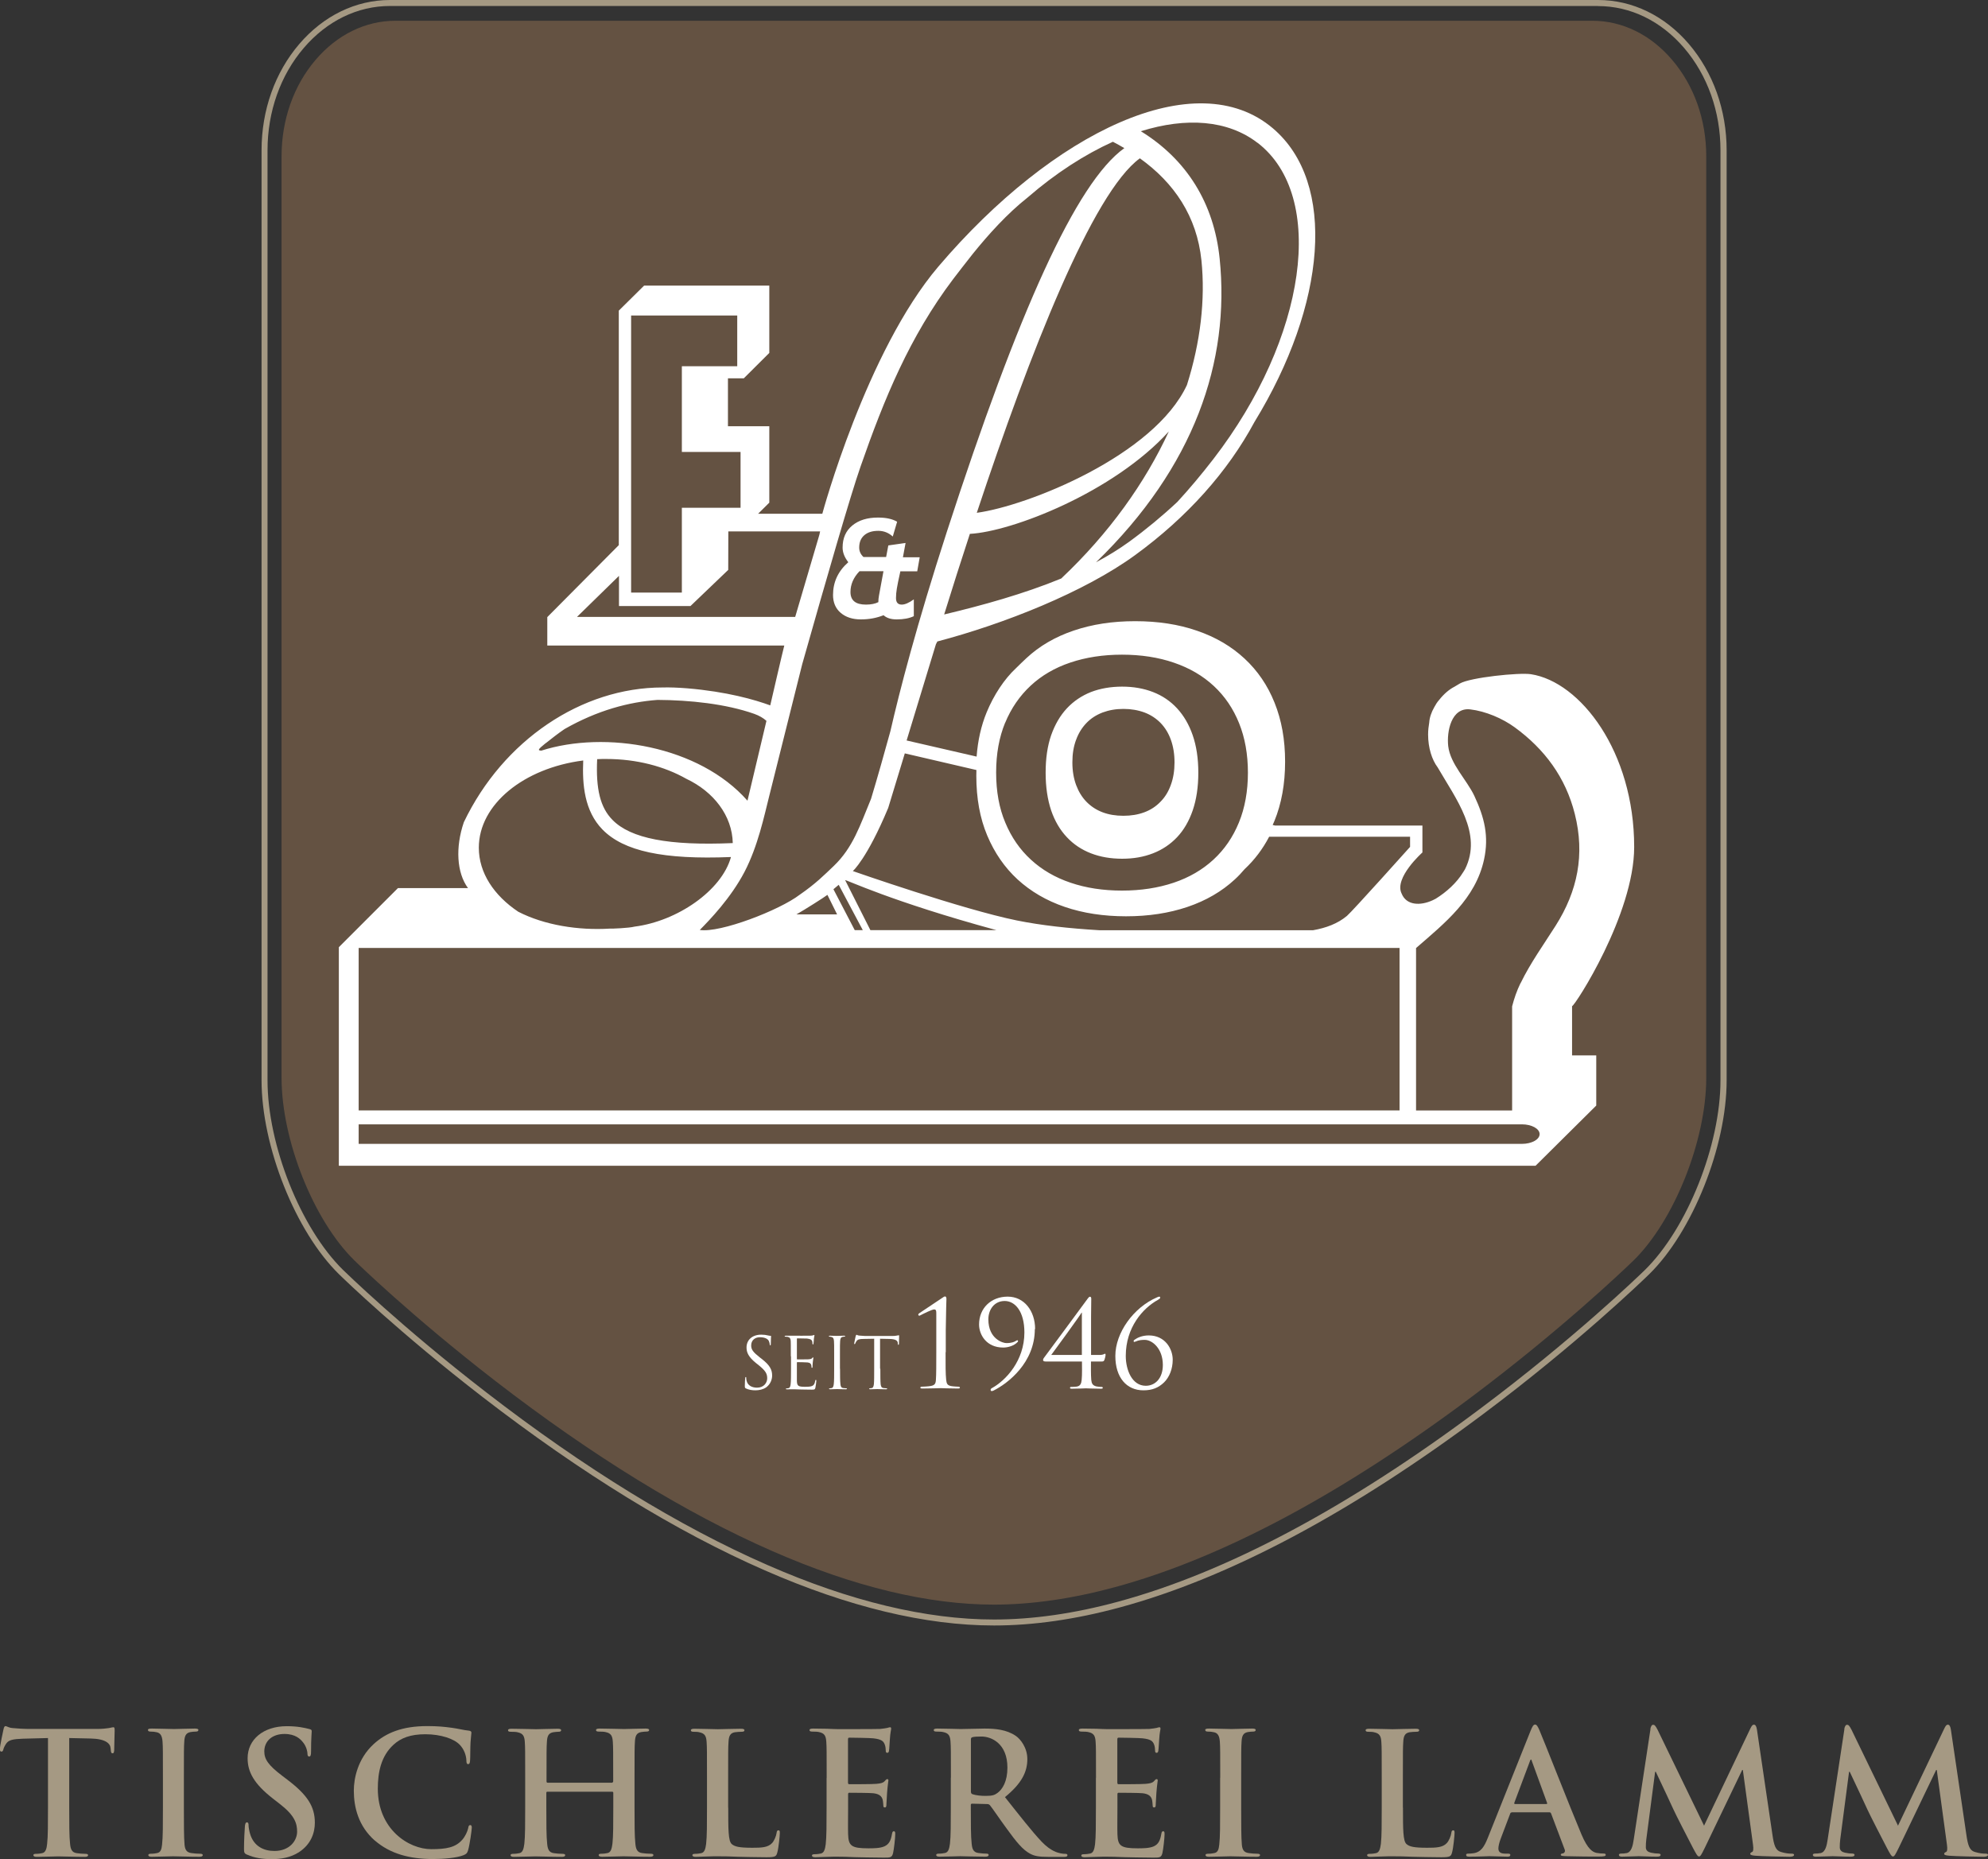
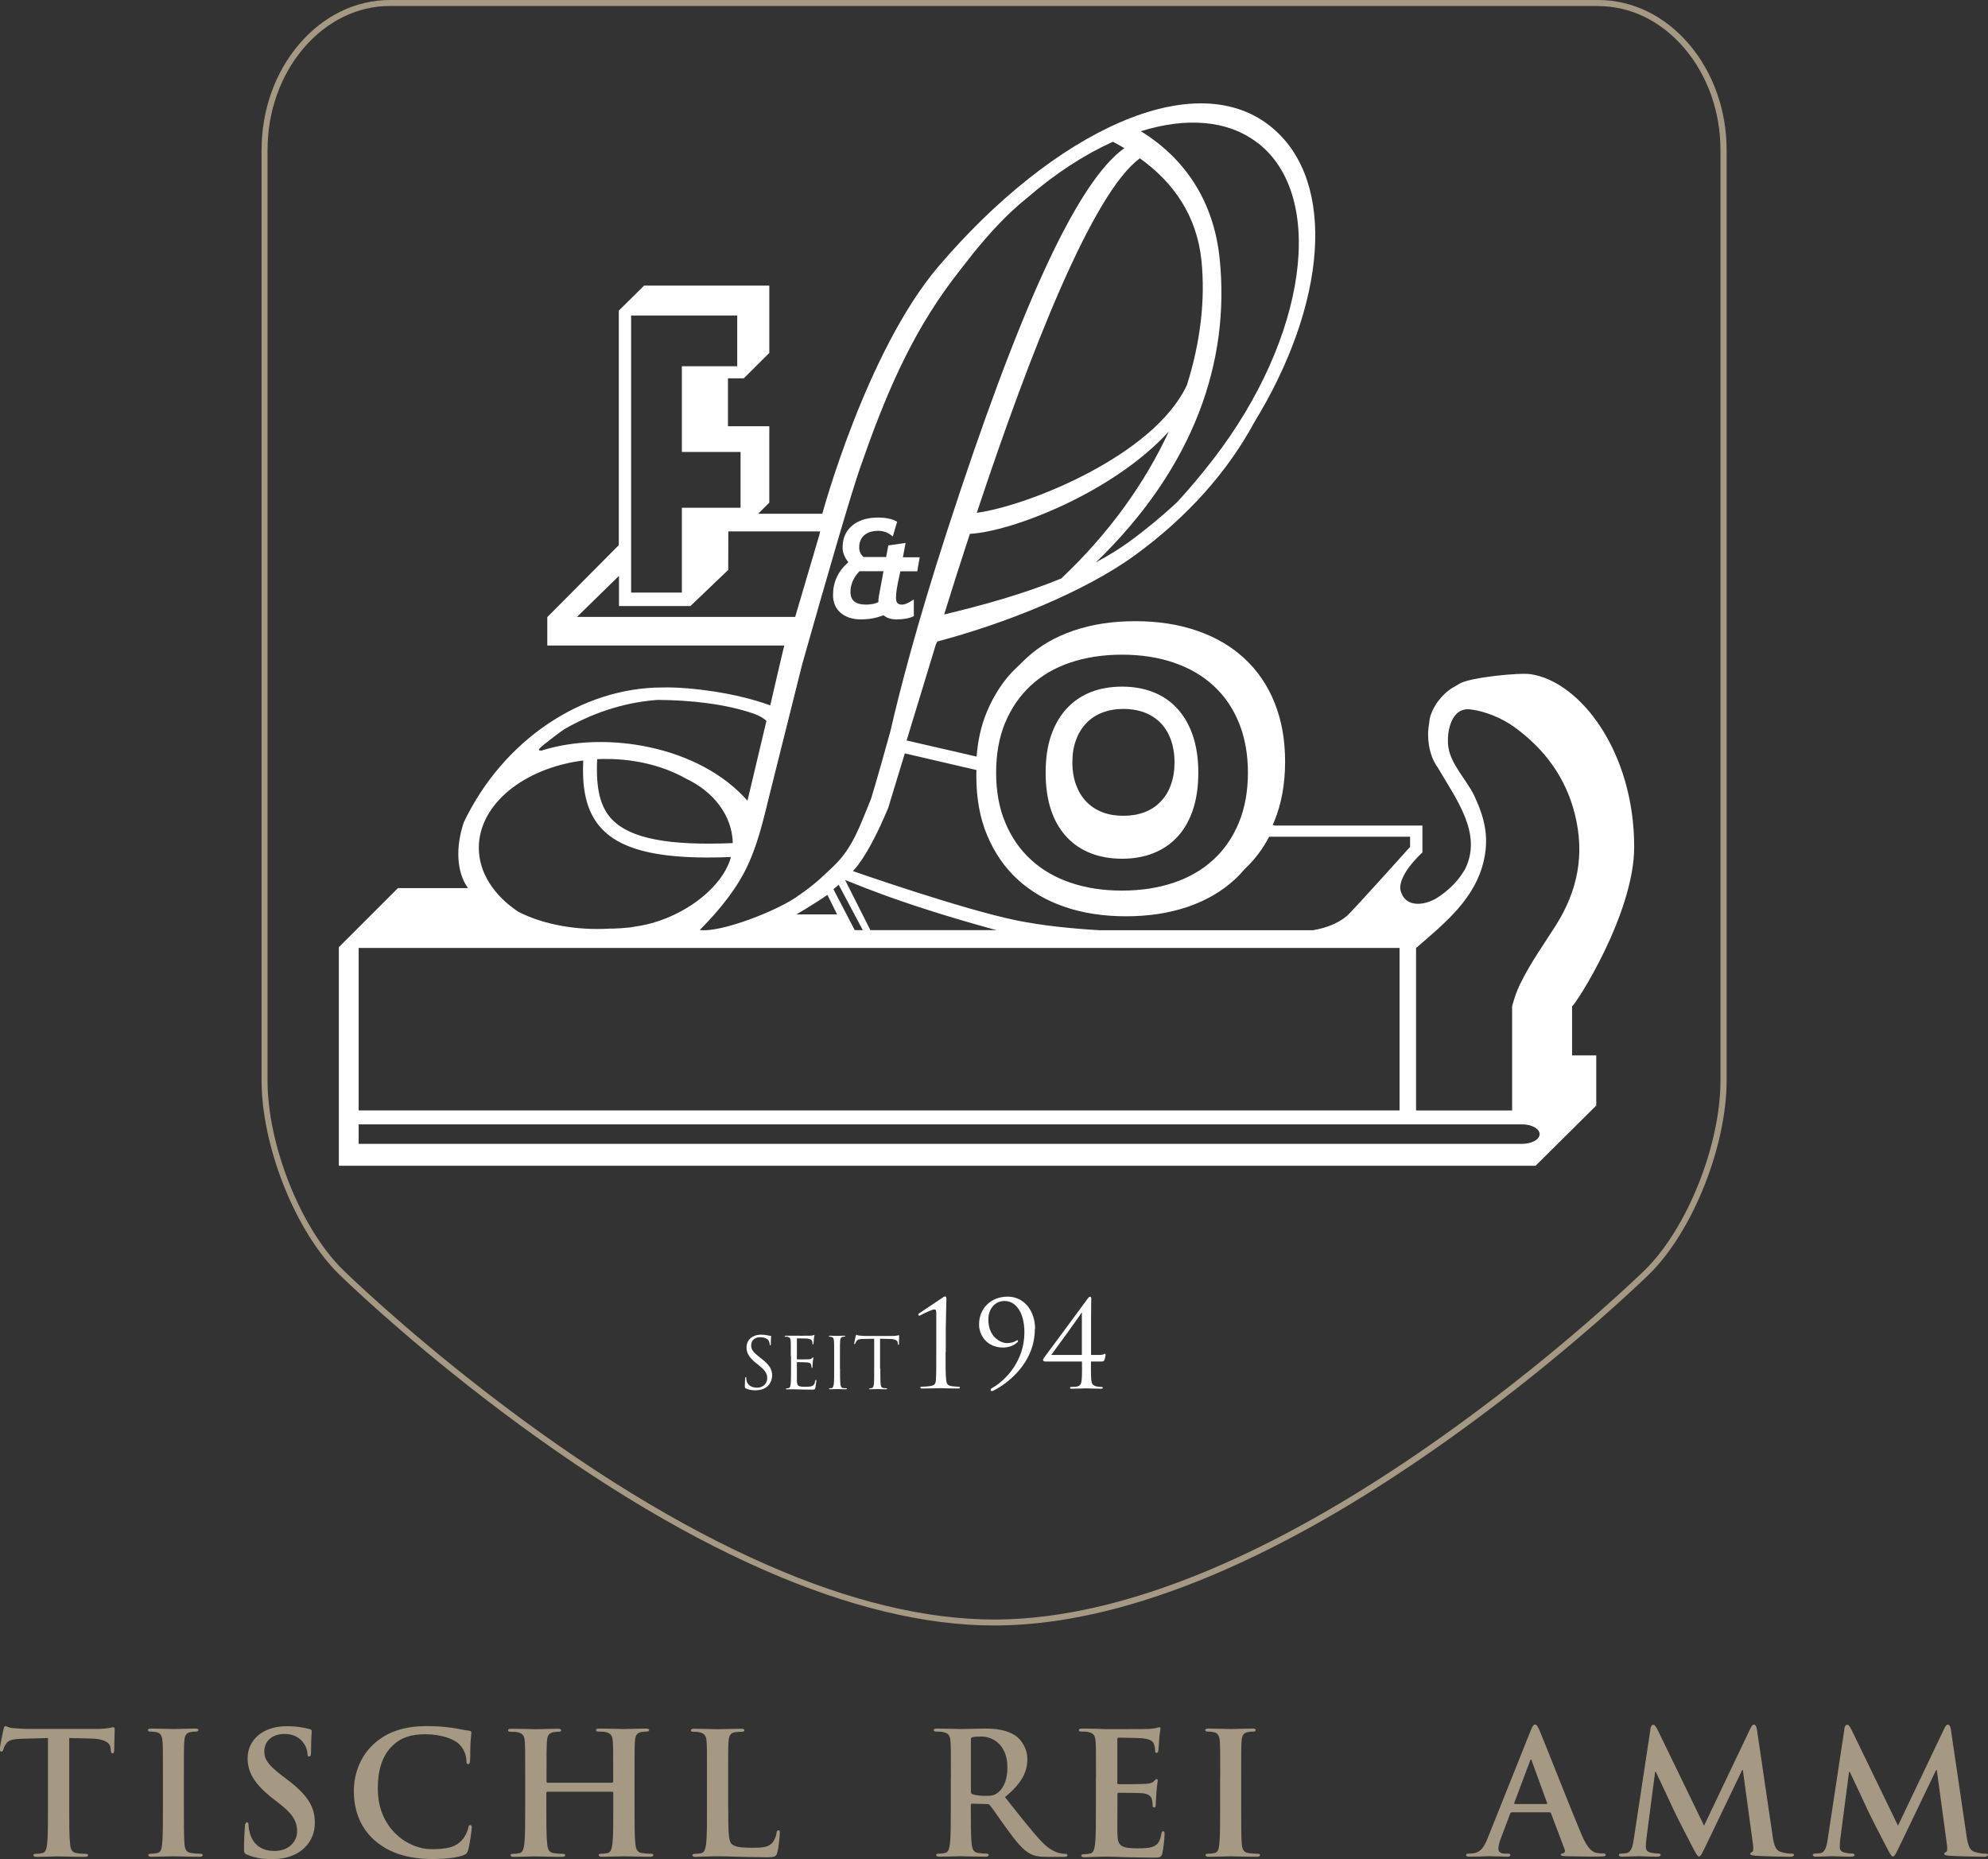
<svg xmlns="http://www.w3.org/2000/svg" id="Ebene_2" data-name="Ebene 2" viewBox="0 0 209.63 196.06">
  <rect x="0" y="0" width="209.63" height="196.06" fill="#333333" stroke="none" />
  <defs>
    <style>
      .cls-1 {
        fill: #645242;
      }

      .cls-2 {
        fill: #fff;
      }

      .cls-3 {
        fill: #a59983;
      }
    </style>
  </defs>
  <g id="katman_1" data-name="katman 1">
    <g>
      <g>
-         <path class="cls-1" d="M104.81,169.22c-6.97,0-14.83-1.9-23.36-5.64-9.15-4-18.98-10.04-29.22-17.95-8.87-6.86-14.64-12.49-14.88-12.73-4.29-4.21-7.66-12.66-7.66-19.24V16.48c0-3.86,1.28-7.47,3.6-10.18,2.27-2.65,5.25-4.11,8.4-4.11h126.22c3.15,0,6.14,1.46,8.4,4.11,2.33,2.72,3.61,6.33,3.61,10.18v97.19c0,6.58-3.37,15.04-7.66,19.25-1.22,1.18-7.8,7.44-17.17,14.46-13.66,10.22-26.28,16.95-37.53,20-4.49,1.22-8.79,1.84-12.75,1.84h0Z" />
        <path class="cls-2" d="M87.84,62.73c0,.81.27,1.44.81,1.9.54.46,1.25.69,2.13.69s1.65-.15,2.39-.44c.33.3.79.44,1.38.44.73,0,1.32-.11,1.81-.34v-1.77c-.52.37-.94.55-1.27.55-.41,0-.61-.23-.61-.69,0-.31.03-.65.09-1.01.06-.36.18-.96.37-1.81h1.78l.26-1.48h-1.77l.28-1.51-1.82.26-.23,1.22h-2.39c-.3-.28-.45-.61-.45-.99,0-.57.18-1,.54-1.31.36-.31.85-.46,1.48-.46.57,0,1.08.2,1.52.6l.46-1.56c-.49-.29-1.16-.44-2.02-.44-1.13,0-2.03.28-2.71.84-.68.56-1.02,1.33-1.02,2.33,0,.51.2,1.02.6,1.54-1.08.95-1.61,2.1-1.61,3.46ZM90.63,60.24h2.53l-.47,2.55c-.05.26-.07.49-.07.71-.33.17-.77.26-1.31.26-1.09,0-1.63-.44-1.63-1.33,0-.8.32-1.53.95-2.19ZM112.5,88.29c.71.76,1.56,1.32,2.54,1.7.98.38,2.08.57,3.29.57s2.27-.19,3.25-.57c.98-.38,1.83-.95,2.54-1.7.71-.75,1.26-1.7,1.65-2.83.39-1.14.59-2.46.59-3.97s-.2-2.82-.59-3.95c-.39-1.13-.94-2.07-1.65-2.84-.71-.77-1.56-1.34-2.54-1.72-.98-.38-2.07-.57-3.25-.57s-2.31.19-3.29.57c-.98.39-1.83.96-2.54,1.72-.71.76-1.26,1.71-1.66,2.84-.39,1.13-.58,2.44-.58,3.95s.2,2.83.58,3.97c.39,1.14.95,2.08,1.66,2.83ZM113.47,78.03c.25-.7.62-1.29,1.09-1.78.47-.49,1.03-.85,1.7-1.11.67-.25,1.4-.38,2.2-.38s1.56.13,2.23.38c.66.25,1.23.63,1.7,1.11.47.49.83,1.08,1.08,1.78.25.7.38,1.49.38,2.37s-.13,1.68-.39,2.38c-.25.7-.61,1.29-1.09,1.77-.47.49-1.03.86-1.7,1.11-.67.25-1.4.37-2.21.37s-1.54-.12-2.2-.37c-.66-.25-1.22-.62-1.69-1.1-.47-.48-.83-1.07-1.09-1.76-.26-.7-.4-1.49-.4-2.4s.13-1.68.39-2.38ZM165.78,106.1c.31-.06,6.54-9.68,6.54-16.78,0-10.06-5.68-17.42-10.89-18.22-1.23-.19-6.39.34-7.49.98-.05.03-.31.18-.57.34-.55.28-1.12.76-1.62,1.4,0,0,0,.01-.02.02-.18.21-.34.45-.48.72-.33.57-.51,1.14-.54,1.63-.07.4-.12.83-.12,1.27,0,1.4.4,2.66,1.01,3.47,1.92,3.32,4.77,6.97,2.88,10.74-.06.09-.12.19-.18.29-.71,1.17-1.8,2.13-2.91,2.82-.11.06-.21.11-.32.16-1.3.6-2.77.55-3.27-.7-.83-1.66,2.19-4.34,2.19-4.34v-2.84h-15.54l-.25-.06c.06-.14.12-.27.18-.41.75-1.83,1.13-3.92,1.13-6.26s-.37-4.38-1.11-6.22c-.73-1.83-1.79-3.38-3.17-4.66-1.38-1.28-3.04-2.26-5-2.93-1.95-.68-4.13-1.01-6.53-1.01s-4.53.33-6.48.99c-1.95.66-3.62,1.63-4.99,2.91-.36.34-.7.66-1.08,1.04-1.25,1.16-2.36,2.85-3.11,4.67-.58,1.41-.93,2.96-1.06,4.67l-7.38-1.7c.54-1.8,1.48-4.87,3.09-10.15l.15-.29c6.99-1.84,15.5-5.2,20.87-9.12,5.46-3.98,9.75-8.78,12.57-14.03,7.57-12.36,8.71-25.21,1.95-30.96-8.1-6.9-23.17.35-35.28,14.57-7.61,8.94-12.24,26.07-12.24,26.07h-6.77l1.18-1.17v-8.06h-4.36v-5.05s1.67,0,1.67,0l2.69-2.68v-7.1h-13.2c-.89.88-1.78,1.76-2.67,2.64v24.73c-2.52,2.53-5.03,5.06-7.54,7.59v3h24.99c-.14.5-1.48,6.31-1.48,6.31-1.63-.6-4.58-1.45-8.75-1.8-1-.08-1.85-.11-2.61-.09-8.53,0-16.81,5.56-20.95,14.21-.9,2.64-.76,5.32.44,6.95h-7.39l-6.23,6.23v23.05h126.19c2.13-2.11,4.26-4.23,6.4-6.35v-5.29h-2.55v-5.2ZM105.99,76.23c.63-1.53,1.53-2.84,2.69-3.92,1.15-1.07,2.55-1.89,4.19-2.44,1.64-.55,3.45-.83,5.44-.83s3.85.28,5.49.85c1.64.56,3.04,1.38,4.2,2.46,1.16,1.08,2.04,2.38,2.66,3.92.62,1.54.93,3.28.93,5.22s-.32,3.72-.95,5.25c-.63,1.54-1.52,2.84-2.68,3.91-1.16,1.07-2.56,1.89-4.2,2.44-1.64.55-3.45.83-5.45.83s-3.8-.28-5.42-.83c-1.63-.55-3.02-1.36-4.18-2.43-1.16-1.06-2.06-2.36-2.7-3.9-.65-1.53-.97-3.3-.97-5.29s.32-3.72.95-5.26ZM102.96,81.19c0,.21-.01.41-.01.62,0,2.37.38,4.47,1.15,6.3.77,1.83,1.84,3.38,3.21,4.64,1.38,1.26,3.03,2.23,4.97,2.89,1.93.66,4.09.99,6.46.99s4.53-.33,6.48-.99c1.95-.66,3.62-1.63,4.99-2.9.37-.34.71-.7,1.03-1.08,1.05-.98,1.91-2.12,2.59-3.42h14.86v1.07s-6.1,6.81-6.66,7.28c-.98.82-2.21,1.27-3.57,1.51h-22.53c-3.19-.19-6.12-.51-8.7-1.03-5.73-1.16-17.3-5.21-17.3-5.21,0,0,1.48-1.27,3.73-6.66h0c.2-.68,1.75-5.75,1.75-5.75l7.53,1.75ZM87.88,93.78c.19-.15.38-.31.56-.47l2.54,4.78h-.85l-2.25-4.32ZM88.27,96.43h-4.29,0c.82-.46,3.01-1.85,3.27-2.06l1.02,2.06ZM89.12,92.82c.08-.08,4.82,2.24,15.95,5.27h-13.29l-2.66-5.27ZM111.9,61.01c-3.97,1.63-8.31,2.83-12.34,3.79.86-2.78,1.77-5.64,2.71-8.5,4.41-.23,15.13-4.36,20.98-10.8-2.5,5.41-6.29,10.74-11.35,15.51ZM132.61,15.06c7.29,5.62,5.2,20.56-4.67,33.36-1.23,1.59-2.49,3.1-3.79,4.51-1.58,1.48-3.28,2.89-5.09,4.21-1.08.78-2.25,1.5-3.49,2.16,10.38-10.05,14.15-21.2,13.04-32.03-.6-5.83-3.46-10.44-8.31-13.43,4.77-1.49,9.16-1.2,12.31,1.23ZM120.19,16.69c3.62,2.59,6.02,6.12,6.5,10.78.42,4.13-.1,8.6-1.53,13.13-3.45,7.44-16.78,12.75-22.16,13.48,5.63-16.97,12.21-33.74,17.19-37.38ZM66.55,33.27h11.19v5.35h-5.84v9.04h6.19v5.89h-6.19v8.94h-5.35v-29.23ZM60.82,65.08c1.37-1.34,4.45-4.35,4.45-4.35v3.18h7.54c1.33-1.27,2.65-2.54,3.98-3.81,0-.21.01-4.06.01-4.06h9.68l-.08.36s-1.7,5.77-2.55,8.66h-23.02ZM84.59,70.05c2.58-9.11,5.1-17.84,6.15-20.84,2.51-7.2,5.18-13.7,9.77-19.78.18-.23,1.71-2.23,2.06-2.65,1.63-2.02,3.62-4.24,5.81-5.97,2.93-2.54,5.99-4.51,8.97-5.86.41.21.82.44,1.21.67-5.08,3.63-11.18,17.24-18.72,40.47-3.2,9.88-4.99,16.82-5.95,21.02-.65,2.35-1.34,4.82-2.04,7.13-1.18,2.85-1.9,5.13-3.93,7.08-.99.94-1.9,1.87-3.6,3.04-2.13,1.63-8.39,4.05-10.53,3.71,1.05-1.06,3.27-3.36,4.72-6.13,1.41-2.71,2.07-5.88,2.61-8.02,1.68-6.72,3.46-13.84,3.47-13.87ZM57.54,78.38c.63-.5,1.28-1.01,1.98-1.49,3.51-2,6.82-2.86,9.82-3.08,3.39.02,7.18.41,10.19,1.47.53.19.96.44,1.29.74l-2,8.42c-5.1-5.8-15-7.43-21.74-5.28-.39-.03-.4-.09.46-.79ZM77.27,88.91c-6.73.29-10.77-.48-12.69-2.45-1.28-1.3-1.76-3.24-1.61-6.4.32-.02.64-.02.96-.02,3.2,0,6.13.78,8.44,2.09,2.88,1.36,4.84,3.88,4.9,6.79ZM61.5,80.19c-.11,2.56.12,5.33,2.03,7.29,2.24,2.29,6.43,3.19,13.55,2.9-.98,3.55-5.68,6.77-10.17,7.34-.55.15-2.42.23-2.63.21-3.28.2-6.87-.36-9.63-1.78-2.56-1.71-4.16-4.1-4.16-6.75,0-4.58,4.76-8.4,11-9.2ZM37.82,99.97h109.76v17.13H37.82v-17.13ZM160.47,120.63H37.82v-2.06h122.66c1.03,0,1.87.46,1.87,1.03s-.84,1.03-1.87,1.03ZM160.33,103.69c-.39.8-.67,1.62-.88,2.44v10.98h-10.13v-17.13c3.06-2.66,6.27-5.2,7.17-9.34.53-2.45.04-4.43-1.02-6.7-.8-1.7-2.54-3.36-2.76-5.26-.17-1.53.32-4.1,2.32-3.87,1.62.19,3.4.95,4.69,1.89,3.14,2.29,5.37,5.27,6.34,9.14,1.08,4.29.29,8.13-2.02,11.78-1.27,2-2.66,3.93-3.7,6.07Z" />
        <g>
          <path class="cls-2" d="M78.65,146.42c-.1-.06-.11-.08-.11-.29,0-.37.03-.67.04-.79,0-.08.02-.12.06-.12.04,0,.05.02.05.08,0,.07,0,.17.03.28.11.55.6.76,1.11.76.72,0,1.07-.52,1.07-.99,0-.52-.22-.82-.86-1.35l-.34-.27c-.79-.65-.98-1.11-.98-1.63,0-.79.6-1.35,1.55-1.35.29,0,.51.03.7.08.14.03.2.04.26.04s.08.01.08.05c0,.03-.03.28-.03.79,0,.12-.01.17-.05.17-.05,0-.05-.04-.06-.1,0-.09-.06-.29-.1-.37-.04-.09-.25-.39-.94-.39-.52,0-.92.32-.92.87,0,.43.2.7.91,1.26l.21.16c.88.69,1.09,1.16,1.09,1.76,0,.31-.12.87-.63,1.24-.33.22-.73.31-1.13.31-.35,0-.7-.05-1.01-.2Z" />
          <path class="cls-2" d="M83.39,143.03c0-1.17,0-1.38-.01-1.62-.02-.25-.08-.37-.32-.43-.06-.01-.19-.02-.26-.02-.03,0-.06-.01-.06-.04,0-.04.04-.06.12-.06.17,0,.37,0,.54,0h.31s1.54.01,1.71,0c.14,0,.26-.02.32-.04.04,0,.07-.04.11-.04.02,0,.03.03.03.07,0,.05-.04.14-.06.35,0,.08-.02.4-.04.5,0,.03-.02.08-.05.08-.05,0-.06-.03-.06-.1,0-.05,0-.17-.04-.26-.05-.12-.13-.21-.53-.26-.13-.01-.94-.02-1.03-.02-.03,0-.04.02-.04.08v2.06c0,.05,0,.08.04.08.1,0,1.02,0,1.19-.01.18-.02.28-.03.35-.1.06-.06.08-.1.12-.1.02,0,.04.01.04.06,0,.04-.04.17-.06.42-.02.15-.03.43-.03.48,0,.06,0,.14-.06.14-.03,0-.05-.03-.05-.07,0-.07,0-.15-.03-.24-.04-.11-.1-.23-.39-.26-.2-.02-.94-.03-1.07-.03-.04,0-.05.02-.05.05v.66c0,.26,0,1.12,0,1.28.02.52.14.61.87.61.2,0,.53,0,.72-.08.2-.08.29-.23.34-.54.02-.08.03-.11.07-.11.05,0,.05.06.05.11,0,.06-.06.57-.1.72-.05.2-.11.2-.4.2-.56,0-.97-.02-1.27-.02-.29-.01-.47-.02-.58-.02-.01,0-.15,0-.3,0-.15,0-.32.01-.44.01-.08,0-.12-.01-.12-.06,0-.02.01-.04.06-.04.07,0,.16-.02.22-.03.16-.03.19-.2.22-.42.04-.31.04-.9.04-1.62v-1.31Z" />
          <path class="cls-2" d="M88.58,144.34c0,.72,0,1.31.04,1.62.02.22.07.39.29.42.1.01.27.03.34.03.05,0,.06.02.06.04,0,.04-.04.06-.12.06-.41,0-.88-.02-.92-.02-.04,0-.51.02-.73.02-.08,0-.12-.01-.12-.06,0-.02.02-.04.06-.04.07,0,.15-.02.22-.03.15-.03.19-.2.22-.42.04-.31.04-.9.04-1.62v-1.31c0-1.17,0-1.38-.02-1.62-.02-.25-.09-.38-.25-.41-.08-.03-.18-.04-.23-.04-.03,0-.06-.01-.06-.04,0-.04.04-.06.12-.06.24,0,.71.02.75.02.04,0,.51-.02.73-.02.08,0,.12.01.12.06,0,.03-.03.04-.06.04-.05,0-.1,0-.19.02-.2.04-.26.17-.28.43-.02.24-.02.45-.02,1.62v1.31Z" />
          <path class="cls-2" d="M92.83,144.34c0,.72,0,1.31.03,1.62.03.22.07.39.3.42.1.01.27.03.33.03.04,0,.06.02.06.04,0,.04-.04.06-.12.06-.41,0-.88-.02-.92-.02-.04,0-.51.02-.74.02-.08,0-.12-.01-.12-.06,0-.02.01-.04.06-.04.06,0,.16-.02.22-.03.15-.03.19-.2.22-.42.03-.31.03-.9.03-1.62v-3.16l-1.11.02c-.46,0-.64.06-.76.24-.08.13-.11.18-.12.23-.03.06-.05.08-.08.08-.02,0-.04-.03-.04-.07,0-.08.15-.72.16-.78.02-.04.05-.14.08-.14.05,0,.13.08.33.09.21.02.5.04.59.04h2.8c.24,0,.42-.01.53-.04.11-.01.18-.04.21-.04.04,0,.04.05.04.09,0,.22-.02.74-.02.82,0,.07-.03.1-.06.1-.04,0-.05-.03-.06-.13v-.08c-.03-.23-.21-.4-.93-.41l-.94-.02v3.16Z" />
          <path class="cls-2" d="M99.71,142.61c-.01,1.26,0,2.34.06,2.89.05.4.1.58.51.67.19.04.72.07.83.07.05,0,.11.05.11.1,0,.06-.06.09-.21.09-.94,0-1.75-.04-1.81-.04s-1.12.04-1.93.04c-.14,0-.22-.02-.22-.09,0-.05.05-.1.1-.1.15,0,.77-.03,1.01-.08.42-.08.51-.26.53-.66.04-.55.04-1.63.04-2.89v-4.12c0-.26-.02-.4-.23-.4-.23,0-1.12.45-1.43.61-.07.04-.1.05-.15.05-.04,0-.09-.07-.09-.12,0-.04.04-.09.09-.13l2.44-1.63c.11-.08.21-.15.3-.15.1,0,.14.14.14.26,0,.1-.05,1.35-.07,3.27v2.34Z" />
          <path class="cls-2" d="M109.12,140.16c0,3.54-2.82,5.72-4.36,6.49-.08.04-.15.05-.2.05s-.1-.05-.1-.13c0-.08.05-.14.13-.18,1.49-.82,3.43-2.91,3.43-5.87,0-2.21-.97-3.32-2.08-3.32s-1.72.93-1.72,1.93c0,2.09,1.55,2.51,1.89,2.51.59,0,.84-.13,1.01-.23.08-.05.12-.07.16-.07.04,0,.07.05.07.09,0,.04-.01.06-.05.1-.36.39-1.01.58-1.51.58-1.79,0-2.55-1.37-2.55-2.43,0-1.74,1.28-2.94,3.02-2.94s2.89,1.51,2.89,3.42Z" />
          <path class="cls-2" d="M115.04,142.89h.96c.34,0,.46-.13.52-.13.06,0,.06.09.06.15s-.06.35-.12.5c-.06.13-.11.17-.26.17h-1.16c0,.41-.02,1.38.03,1.94.04.38.14.59.55.69.17.04.43.05.55.05.07,0,.12.05.12.1,0,.06-.06.09-.2.09-.69,0-1.5-.04-1.59-.04s-.77.04-1.47.04c-.14,0-.2-.02-.2-.09,0-.05.04-.1.1-.1.11,0,.39,0,.59-.03.41-.06.5-.33.54-.71.06-.55.03-1.52.03-1.94h-3.84c-.15,0-.26-.04-.26-.15,0-.1.06-.21.11-.26.08-.09,4.17-5.64,4.58-6.2.1-.14.17-.22.26-.22.09,0,.13.09.13.21,0,.19-.02,1.19-.02,1.89v4.05ZM114.08,138.43h-.03c-.18.33-2.96,4.15-3.2,4.46h3.23v-4.46Z" />
-           <path class="cls-2" d="M120.71,141.3c-.33,0-.65.03-.95.17-.04,0-.12.05-.16.05s-.06-.04-.06-.1.04-.1.12-.15c.25-.18.76-.44,1.47-.44,1.75,0,2.53,1.44,2.53,2.56,0,.99-.36,1.85-.91,2.39-.59.57-1.25.84-2.18.84-1.76,0-2.96-1.33-2.96-3.63,0-2.44,1.92-5.1,4.36-6.16.11-.05.21-.09.27-.09s.1.03.1.11c0,.1-.12.15-.24.23-1.61.89-3.39,2.92-3.39,5.91,0,1.48.66,3.15,2.11,3.15,1.01,0,1.8-.81,1.8-2.19,0-1.75-1.13-2.65-1.9-2.65Z" />
        </g>
      </g>
      <path class="cls-3" d="M168.5.64c3.43,0,6.65,1.57,9.09,4.42,2.47,2.89,3.83,6.72,3.83,10.8v98.07c0,6.82-3.5,15.61-7.97,20-.74.72-7.55,7.29-17.41,14.66-13.86,10.38-26.7,17.22-38.14,20.32-4.6,1.25-9,1.88-13.08,1.88-7.16,0-15.2-1.93-23.9-5.75-9.29-4.06-19.27-10.19-29.65-18.21-8.99-6.94-14.84-12.66-15.09-12.9-4.47-4.38-7.97-13.17-7.97-19.99V15.85c0-4.08,1.36-7.92,3.83-10.8,2.44-2.85,5.67-4.42,9.09-4.42h127.37M168.5,0H41.13c-3.61,0-7.01,1.65-9.57,4.64-2.57,3-3.98,6.98-3.98,11.21v98.07c0,6.98,3.58,15.96,8.16,20.45.64.63,6.45,6.24,15.14,12.95,10.43,8.05,20.44,14.21,29.78,18.29,8.79,3.85,16.91,5.81,24.16,5.81,4.14,0,8.6-.64,13.25-1.9,11.53-3.12,24.43-9.99,38.36-20.42,9.85-7.37,16.72-13.99,17.47-14.72,4.58-4.49,8.17-13.48,8.17-20.45V15.85c0-4.23-1.42-8.21-3.98-11.21-2.56-2.99-5.96-4.64-9.58-4.64h0Z" />
    </g>
    <g>
      <path class="cls-3" d="M5.06,183.29l-2.67.07c-1.04.04-1.47.13-1.74.52-.18.27-.27.48-.3.63-.04.14-.09.21-.2.21-.13,0-.16-.09-.16-.29,0-.29.34-1.91.38-2.06.05-.23.11-.34.21-.34.14,0,.32.18.77.21.52.05,1.2.09,1.79.09h7.09c.57,0,.97-.05,1.24-.09.27-.05.41-.09.48-.09.13,0,.14.11.14.38,0,.38-.05,1.61-.05,2.08-.02.18-.05.29-.16.29-.14,0-.18-.09-.2-.36l-.02-.2c-.04-.47-.52-.97-2.11-1l-2.25-.05v7.34c0,1.65,0,3.06.09,3.83.05.5.16.9.7.97.25.04.64.07.91.07.2,0,.29.05.29.14,0,.13-.14.18-.34.18-1.18,0-2.31-.05-2.81-.05-.41,0-1.54.05-2.26.05-.23,0-.36-.05-.36-.18,0-.09.07-.14.29-.14.27,0,.48-.04.64-.07.36-.07.47-.47.52-.98.09-.75.09-2.17.09-3.81v-7.34Z" />
      <path class="cls-3" d="M17.18,187.47c0-2.72,0-3.22-.04-3.79-.04-.61-.21-.91-.61-1-.2-.05-.43-.07-.64-.07-.18,0-.29-.04-.29-.18,0-.11.14-.14.43-.14.68,0,1.81.05,2.33.05.45,0,1.5-.05,2.18-.05.23,0,.38.04.38.14,0,.14-.11.18-.29.18s-.32.02-.54.05c-.48.09-.63.39-.66,1.02-.04.57-.04,1.07-.04,3.79v3.15c0,1.74,0,3.15.07,3.92.05.48.18.81.72.88.25.04.64.07.91.07.2,0,.29.05.29.14,0,.13-.14.18-.34.18-1.18,0-2.31-.05-2.79-.05-.41,0-1.54.05-2.25.05-.23,0-.36-.05-.36-.18,0-.09.07-.14.29-.14.27,0,.48-.04.64-.07.36-.07.47-.38.52-.9.09-.75.09-2.16.09-3.9v-3.15Z" />
      <path class="cls-3" d="M26.07,195.6c-.29-.13-.34-.21-.34-.61,0-.98.07-2.06.09-2.34.02-.27.07-.47.21-.47.16,0,.18.16.18.3,0,.23.07.61.16.91.39,1.32,1.45,1.81,2.56,1.81,1.61,0,2.4-1.09,2.4-2.04,0-.88-.27-1.7-1.75-2.86l-.82-.64c-1.97-1.54-2.65-2.79-2.65-4.24,0-1.97,1.65-3.38,4.13-3.38,1.16,0,1.91.18,2.38.3.16.04.25.09.25.21,0,.23-.07.75-.07,2.15,0,.39-.05.54-.2.54-.13,0-.18-.11-.18-.32,0-.16-.09-.72-.47-1.18-.27-.34-.79-.88-1.95-.88-1.32,0-2.13.77-2.13,1.84,0,.82.41,1.45,1.9,2.58l.5.38c2.16,1.63,2.93,2.86,2.93,4.56,0,1.04-.39,2.27-1.68,3.11-.89.57-1.9.73-2.84.73-1.04,0-1.84-.13-2.61-.47Z" />
      <path class="cls-3" d="M39.53,194.11c-1.75-1.54-2.22-3.54-2.22-5.28,0-1.22.38-3.33,2.09-4.9,1.29-1.18,2.99-1.9,5.66-1.9,1.11,0,1.77.07,2.59.18.68.09,1.25.25,1.79.3.2.02.27.11.27.21,0,.14-.05.36-.09.98-.04.59-.02,1.57-.05,1.93-.02.27-.05.41-.21.41-.14,0-.18-.14-.18-.39-.02-.55-.25-1.18-.7-1.65-.59-.63-1.99-1.11-3.63-1.11-1.56,0-2.58.39-3.36,1.11-1.31,1.2-1.65,2.9-1.65,4.64,0,4.26,3.24,6.37,5.64,6.37,1.59,0,2.56-.18,3.27-1,.3-.34.54-.86.61-1.18.05-.29.09-.36.23-.36.13,0,.16.13.16.27,0,.21-.21,1.77-.39,2.38-.09.3-.16.39-.47.52-.72.29-2.08.41-3.22.41-2.45,0-4.51-.54-6.14-1.95Z" />
      <path class="cls-3" d="M64.55,187.98c.05,0,.11-.04.11-.13v-.38c0-2.72,0-3.22-.04-3.79-.04-.61-.18-.9-.77-1.02-.14-.04-.45-.05-.7-.05-.2,0-.3-.04-.3-.16s.13-.16.38-.16c.97,0,2.09.05,2.58.05.43,0,1.56-.05,2.26-.05.25,0,.38.04.38.16s-.11.16-.32.16c-.14,0-.3.02-.52.05-.48.09-.63.39-.66,1.02-.04.57-.04,1.07-.04,3.79v3.15c0,1.65,0,3.06.09,3.83.05.5.16.9.7.97.25.04.64.07.91.07.2,0,.29.05.29.14,0,.13-.14.18-.36.18-1.16,0-2.29-.05-2.79-.05-.41,0-1.54.05-2.24.05-.25,0-.38-.05-.38-.18,0-.09.07-.14.29-.14.27,0,.48-.04.64-.07.36-.07.45-.47.52-.98.09-.75.09-2.17.09-3.81v-1.57c0-.07-.05-.11-.11-.11h-6.84c-.05,0-.11.02-.11.11v1.57c0,1.65,0,3.06.09,3.83.05.5.16.9.7.97.25.04.64.07.91.07.2,0,.29.05.29.14,0,.13-.14.18-.36.18-1.16,0-2.29-.05-2.79-.05-.41,0-1.54.05-2.25.05-.23,0-.36-.05-.36-.18,0-.09.07-.14.29-.14.27,0,.48-.04.64-.07.36-.07.45-.47.52-.98.09-.75.09-2.17.09-3.81v-3.15c0-2.72,0-3.22-.04-3.79-.04-.61-.18-.9-.77-1.02-.14-.04-.45-.05-.7-.05-.2,0-.3-.04-.3-.16s.13-.16.38-.16c.97,0,2.09.05,2.58.05.43,0,1.56-.05,2.26-.05.25,0,.38.04.38.16s-.11.16-.32.16c-.14,0-.3.02-.52.05-.48.09-.63.39-.66,1.02-.04.57-.04,1.07-.04,3.79v.38c0,.09.05.13.11.13h6.84Z" />
      <path class="cls-3" d="M76.79,190.62c0,2.29,0,3.53.37,3.85.31.27.77.39,2.17.39.95,0,1.65-.02,2.09-.5.21-.23.43-.73.47-1.07.02-.16.05-.27.2-.27.13,0,.14.09.14.3,0,.2-.12,1.54-.27,2.06-.11.39-.2.48-1.13.48-1.29,0-2.22-.04-3.02-.05-.8-.04-1.45-.05-2.18-.05-.2,0-.59,0-1.02.02-.41,0-.88.04-1.24.04-.23,0-.36-.05-.36-.18,0-.09.07-.14.29-.14.27,0,.48-.04.64-.07.36-.07.45-.47.52-.98.09-.75.09-2.17.09-3.81v-3.15c0-2.72,0-3.22-.04-3.79-.04-.61-.18-.9-.77-1.02-.14-.04-.36-.05-.59-.05-.2,0-.3-.04-.3-.16s.13-.16.39-.16c.84,0,1.97.05,2.45.05.43,0,1.74-.05,2.43-.05.25,0,.38.04.38.16s-.11.16-.32.16c-.2,0-.48.02-.7.05-.48.09-.63.39-.66,1.02-.04.57-.04,1.07-.04,3.79v3.15Z" />
-       <path class="cls-3" d="M87.17,187.47c0-2.72,0-3.22-.04-3.79-.04-.61-.18-.9-.77-1.02-.14-.04-.45-.05-.7-.05-.2,0-.3-.04-.3-.16s.13-.16.39-.16c.48,0,1,.02,1.45.02.47.02.88.04,1.13.04.57,0,4.13,0,4.47-.02.34-.04.63-.07.77-.11.09-.02.2-.07.29-.07s.11.07.11.16c0,.13-.09.34-.14,1.16-.02.18-.05.97-.09,1.18-.02.09-.05.2-.18.2s-.16-.09-.16-.25c0-.13-.02-.43-.11-.64-.13-.32-.3-.54-1.2-.64-.3-.04-2.18-.07-2.54-.07-.09,0-.13.05-.13.18v4.53c0,.13.02.2.13.2.39,0,2.45,0,2.86-.04.43-.04.7-.09.86-.27.13-.14.2-.23.29-.23.07,0,.12.04.12.14s-.07.39-.14,1.31c-.02.36-.07,1.07-.07,1.2,0,.14,0,.34-.16.34-.13,0-.16-.07-.16-.16-.02-.18-.02-.41-.07-.64-.09-.36-.34-.63-1-.7-.34-.04-2.11-.05-2.54-.05-.09,0-.11.07-.11.18v1.41c0,.61-.02,2.26,0,2.77.04,1.23.32,1.5,2.15,1.5.47,0,1.22,0,1.68-.21.47-.21.68-.59.8-1.32.04-.2.07-.27.2-.27.14,0,.14.14.14.32,0,.41-.14,1.63-.23,1.99-.12.47-.29.47-.97.47-1.34,0-2.33-.04-3.1-.05-.77-.04-1.32-.05-1.86-.05-.2,0-.59,0-1.02.02-.41,0-.88.04-1.24.04-.23,0-.36-.05-.36-.18,0-.09.07-.14.29-.14.27,0,.48-.04.64-.07.36-.07.45-.47.52-.98.09-.75.09-2.17.09-3.81v-3.15Z" />
      <path class="cls-3" d="M100.27,187.47c0-2.72,0-3.22-.04-3.79-.04-.61-.18-.9-.77-1.02-.14-.04-.45-.05-.7-.05-.2,0-.3-.04-.3-.16s.13-.16.39-.16c.95,0,2.08.05,2.45.05.61,0,1.97-.05,2.52-.05,1.13,0,2.33.11,3.29.77.5.34,1.22,1.25,1.22,2.45,0,1.32-.56,2.54-2.36,4.01,1.59,2,2.83,3.6,3.88,4.71,1,1.04,1.74,1.16,2,1.22.2.04.36.05.5.05s.21.05.21.14c0,.14-.12.18-.34.18h-1.7c-1,0-1.45-.09-1.91-.34-.77-.41-1.45-1.25-2.45-2.63-.72-.98-1.54-2.2-1.77-2.47-.09-.11-.2-.13-.32-.13l-1.56-.04c-.09,0-.14.04-.14.14v.25c0,1.66,0,3.08.09,3.83.05.52.16.91.7.98.27.04.66.07.88.07.14,0,.21.05.21.14,0,.13-.13.18-.36.18-1.04,0-2.36-.05-2.63-.05-.34,0-1.47.05-2.18.05-.23,0-.36-.05-.36-.18,0-.09.07-.14.29-.14.27,0,.48-.04.64-.07.36-.07.45-.47.52-.98.09-.75.09-2.17.09-3.81v-3.15ZM102.38,188.89c0,.2.04.27.16.32.38.13.91.18,1.36.18.72,0,.95-.07,1.27-.3.54-.39,1.06-1.22,1.06-2.68,0-2.54-1.68-3.28-2.74-3.28-.45,0-.77.02-.95.07-.13.04-.16.11-.16.25v5.44Z" />
      <path class="cls-3" d="M115.57,187.47c0-2.72,0-3.22-.04-3.79-.04-.61-.18-.9-.77-1.02-.14-.04-.45-.05-.7-.05-.2,0-.3-.04-.3-.16s.13-.16.39-.16c.48,0,1,.02,1.45.02.47.02.88.04,1.13.04.57,0,4.13,0,4.47-.02.34-.04.63-.07.77-.11.09-.02.2-.07.29-.07s.11.07.11.16c0,.13-.09.34-.14,1.16-.02.18-.05.97-.09,1.18-.02.09-.05.2-.18.2s-.16-.09-.16-.25c0-.13-.02-.43-.11-.64-.13-.32-.3-.54-1.2-.64-.3-.04-2.18-.07-2.54-.07-.09,0-.13.05-.13.18v4.53c0,.13.02.2.13.2.39,0,2.45,0,2.86-.04.43-.04.7-.09.86-.27.13-.14.2-.23.29-.23.07,0,.12.04.12.14s-.07.39-.14,1.31c-.02.36-.07,1.07-.07,1.2,0,.14,0,.34-.16.34-.13,0-.16-.07-.16-.16-.02-.18-.02-.41-.07-.64-.09-.36-.34-.63-1-.7-.34-.04-2.11-.05-2.54-.05-.09,0-.11.07-.11.18v1.41c0,.61-.02,2.26,0,2.77.04,1.23.32,1.5,2.15,1.5.47,0,1.22,0,1.68-.21.47-.21.68-.59.8-1.32.04-.2.07-.27.2-.27.14,0,.14.14.14.32,0,.41-.14,1.63-.23,1.99-.12.47-.29.47-.97.47-1.34,0-2.33-.04-3.1-.05-.77-.04-1.32-.05-1.86-.05-.2,0-.59,0-1.02.02-.41,0-.88.04-1.24.04-.23,0-.36-.05-.36-.18,0-.09.07-.14.29-.14.27,0,.48-.04.64-.07.36-.07.45-.47.52-.98.09-.75.09-2.17.09-3.81v-3.15Z" />
      <path class="cls-3" d="M128.67,187.47c0-2.72,0-3.22-.04-3.79-.04-.61-.21-.91-.61-1-.2-.05-.43-.07-.64-.07-.18,0-.29-.04-.29-.18,0-.11.14-.14.43-.14.68,0,1.81.05,2.33.05.45,0,1.5-.05,2.18-.05.23,0,.38.04.38.14,0,.14-.11.18-.29.18s-.32.02-.54.05c-.48.09-.63.39-.66,1.02-.04.57-.04,1.07-.04,3.79v3.15c0,1.74,0,3.15.07,3.92.05.48.18.81.72.88.25.04.64.07.91.07.2,0,.29.05.29.14,0,.13-.14.18-.34.18-1.18,0-2.31-.05-2.79-.05-.41,0-1.54.05-2.26.05-.23,0-.36-.05-.36-.18,0-.09.07-.14.29-.14.27,0,.48-.04.64-.07.36-.07.47-.38.52-.9.09-.75.09-2.16.09-3.9v-3.15Z" />
-       <path class="cls-3" d="M147.94,190.62c0,2.29,0,3.53.37,3.85.31.27.77.39,2.17.39.95,0,1.65-.02,2.09-.5.21-.23.43-.73.47-1.07.02-.16.05-.27.2-.27.13,0,.14.09.14.3,0,.2-.12,1.54-.27,2.06-.11.39-.2.48-1.13.48-1.29,0-2.22-.04-3.02-.05-.8-.04-1.45-.05-2.18-.05-.2,0-.59,0-1.02.02-.41,0-.88.04-1.24.04-.23,0-.36-.05-.36-.18,0-.09.07-.14.29-.14.27,0,.48-.04.64-.07.36-.07.45-.47.52-.98.09-.75.09-2.17.09-3.81v-3.15c0-2.72,0-3.22-.04-3.79-.04-.61-.18-.9-.77-1.02-.14-.04-.36-.05-.59-.05-.2,0-.3-.04-.3-.16s.13-.16.39-.16c.84,0,1.97.05,2.45.05.43,0,1.74-.05,2.43-.05.25,0,.38.04.38.16s-.11.16-.32.16c-.2,0-.48.02-.7.05-.48.09-.63.39-.66,1.02-.04.57-.04,1.07-.04,3.79v3.15Z" />
      <path class="cls-3" d="M159.4,191.14c-.09,0-.13.04-.16.14l-.97,2.56c-.18.45-.27.88-.27,1.09,0,.32.16.55.72.55h.27c.21,0,.27.04.27.14,0,.14-.11.18-.31.18-.57,0-1.34-.05-1.9-.05-.2,0-1.18.05-2.11.05-.23,0-.34-.04-.34-.18,0-.11.07-.14.21-.14.16,0,.41-.02.55-.04.82-.11,1.16-.72,1.52-1.61l4.49-11.24c.21-.52.32-.72.5-.72.16,0,.27.16.45.57.43.98,3.29,8.29,4.44,11.01.68,1.61,1.2,1.86,1.58,1.95.27.05.54.07.75.07.14,0,.23.02.23.14,0,.14-.16.18-.82.18s-1.95,0-3.38-.04c-.32-.02-.54-.02-.54-.14,0-.11.07-.14.25-.16.13-.04.25-.2.16-.41l-1.43-3.79c-.04-.09-.09-.13-.18-.13h-3.99ZM163.05,190.25c.09,0,.11-.05.09-.11l-1.61-4.42c-.02-.07-.04-.16-.09-.16s-.09.09-.11.16l-1.65,4.4c-.02.07,0,.13.07.13h3.29Z" />
      <path class="cls-3" d="M174.02,182.36c.05-.3.16-.47.3-.47s.25.09.48.55l4.89,10.09,4.87-10.22c.14-.29.23-.43.39-.43s.27.18.32.55l1.63,11.06c.16,1.13.34,1.65.88,1.81.52.16.88.18,1.11.18.16,0,.29.02.29.13,0,.14-.21.2-.47.2-.45,0-2.92-.05-3.63-.11-.41-.04-.52-.09-.52-.2,0-.09.07-.14.2-.2.11-.04.16-.27.09-.77l-1.07-7.87h-.07l-3.9,8.12c-.41.84-.5,1-.66,1s-.34-.36-.63-.9c-.43-.82-1.84-3.56-2.06-4.06-.16-.38-1.23-2.63-1.86-3.97h-.07l-.93,7.12c-.04.32-.05.55-.05.84,0,.34.23.5.54.57.32.07.57.09.75.09.14,0,.27.04.27.13,0,.16-.16.2-.43.2-.75,0-1.56-.05-1.88-.05-.34,0-1.2.05-1.77.05-.18,0-.32-.04-.32-.2,0-.09.11-.13.29-.13.14,0,.27,0,.54-.05.5-.11.64-.81.73-1.41l1.77-11.67Z" />
      <path class="cls-3" d="M194.47,182.36c.05-.3.16-.47.3-.47s.25.09.48.55l4.89,10.09,4.87-10.22c.14-.29.23-.43.39-.43s.27.18.32.55l1.63,11.06c.16,1.13.34,1.65.88,1.81.52.16.88.18,1.11.18.16,0,.29.02.29.13,0,.14-.21.2-.47.2-.45,0-2.92-.05-3.63-.11-.41-.04-.52-.09-.52-.2,0-.09.07-.14.2-.2.11-.04.16-.27.09-.77l-1.07-7.87h-.07l-3.9,8.12c-.41.84-.5,1-.66,1s-.34-.36-.63-.9c-.43-.82-1.84-3.56-2.06-4.06-.16-.38-1.23-2.63-1.86-3.97h-.07l-.93,7.12c-.04.32-.05.55-.05.84,0,.34.23.5.54.57.32.07.57.09.75.09.14,0,.27.04.27.13,0,.16-.16.2-.43.2-.75,0-1.56-.05-1.88-.05-.34,0-1.2.05-1.77.05-.18,0-.32-.04-.32-.2,0-.09.11-.13.29-.13.14,0,.27,0,.54-.05.5-.11.64-.81.73-1.41l1.77-11.67Z" />
    </g>
  </g>
</svg>